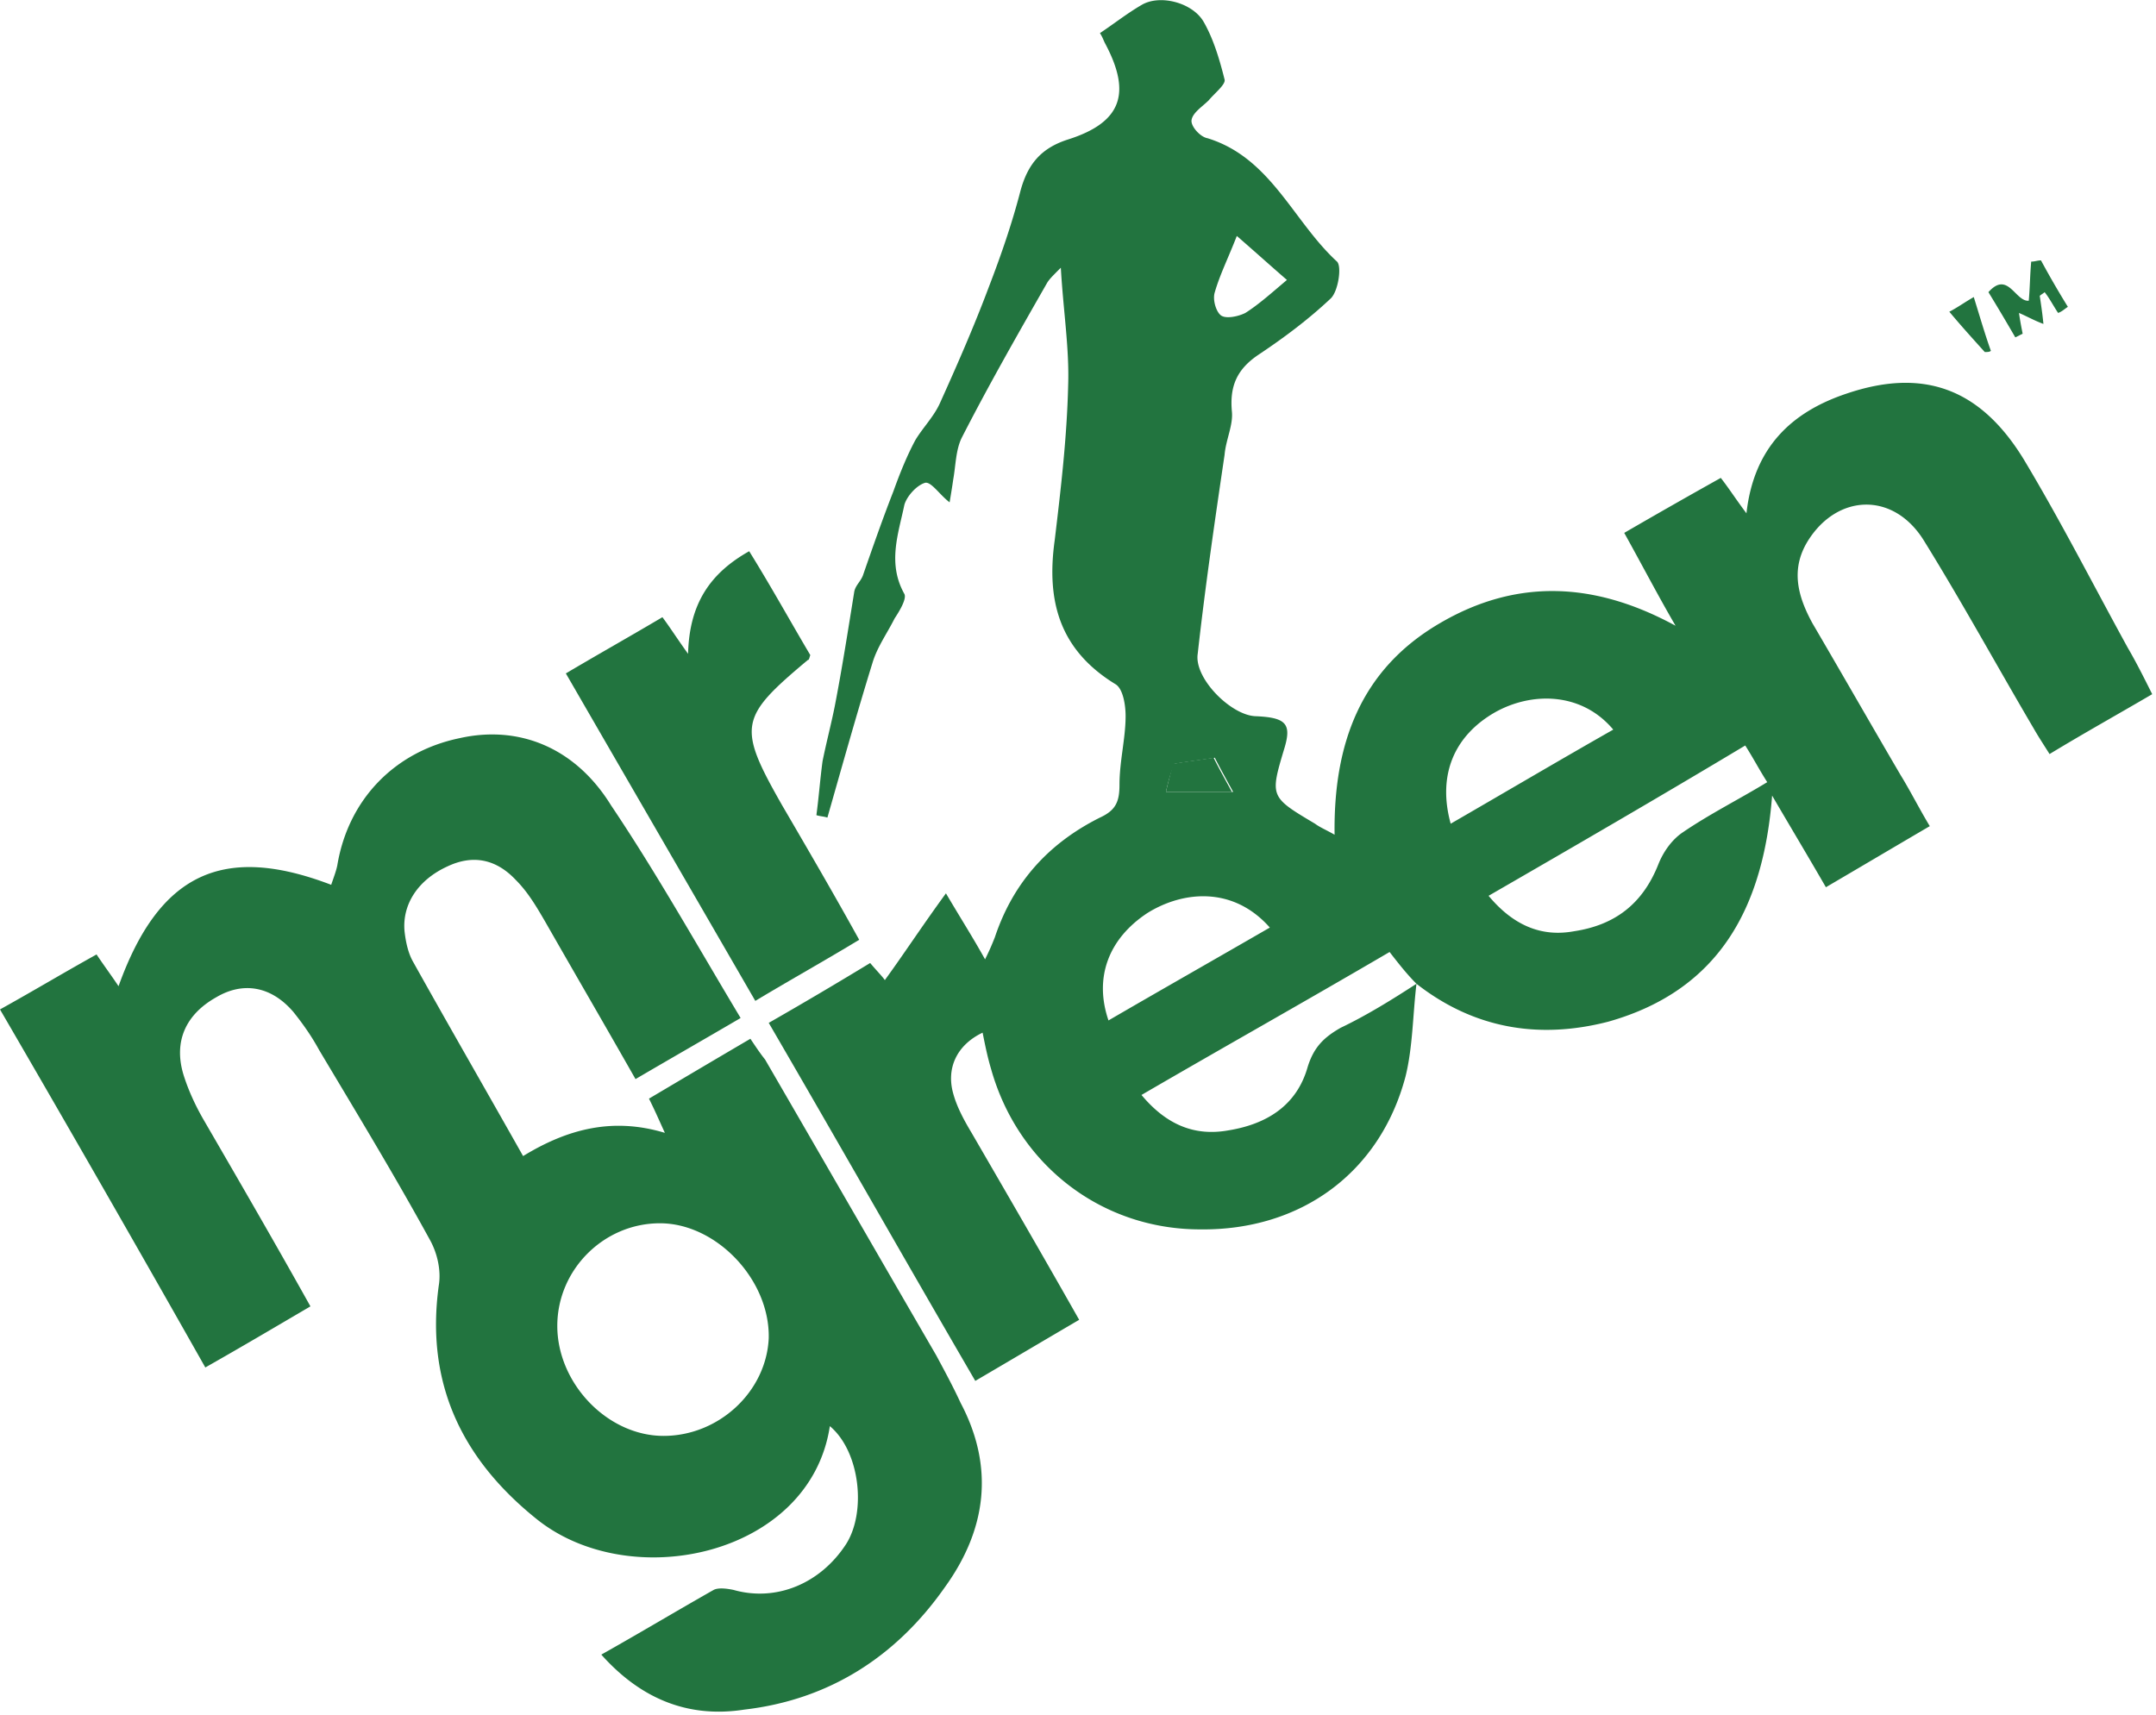
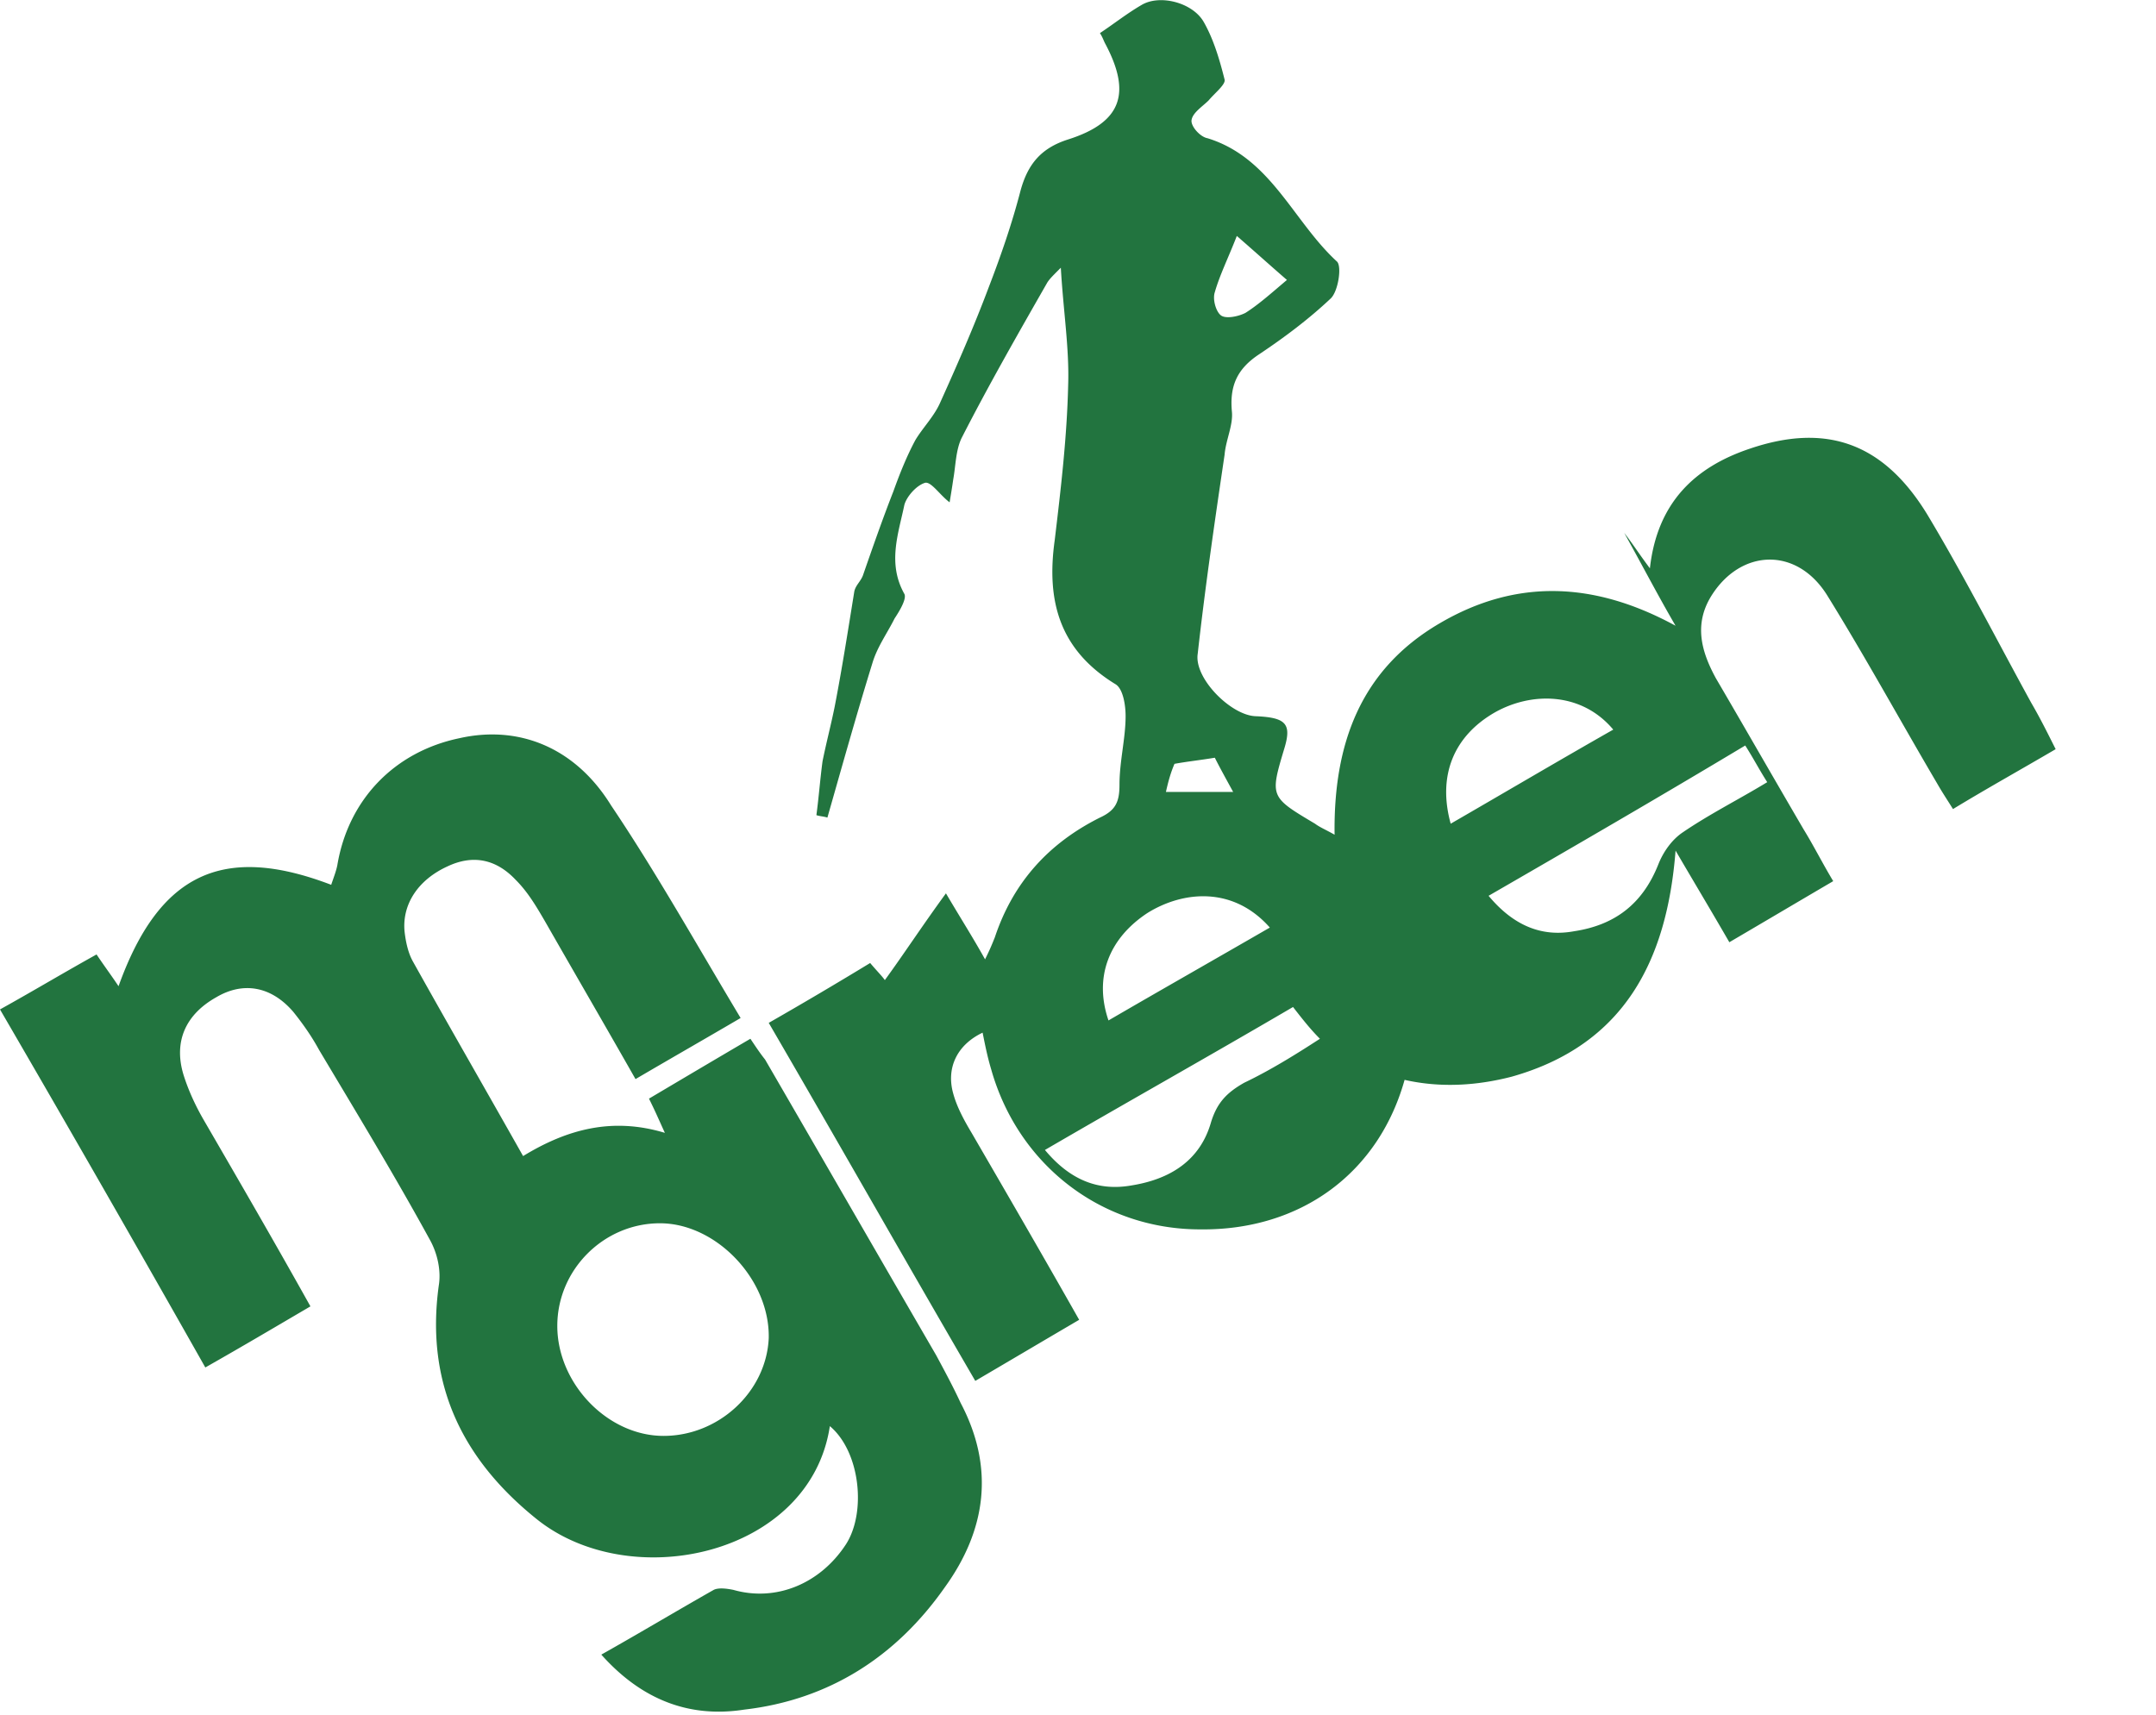
<svg xmlns="http://www.w3.org/2000/svg" width="176" height="140">
  <g fill="#22743F" fill-rule="evenodd">
-     <path d="M115.63 80.323c-.299 2.494-.299 5.188-.897 7.582-2.095 7.882-8.58 12.57-16.761 12.471-8.081 0-14.866-5.288-17.06-13.07-.3-.997-.5-1.995-.699-2.992-2.095.997-2.993 2.893-2.394 4.988.299 1.097.898 2.195 1.496 3.193 2.893 4.988 5.787 9.976 8.78 15.264-2.893 1.696-5.587 3.292-8.48 4.988-5.687-9.777-11.174-19.454-16.861-29.232a358.777 358.777 0 0 0 8.28-4.888c.5.598.998 1.097 1.198 1.397 1.596-2.195 3.093-4.49 4.988-7.084 1.297 2.195 2.195 3.592 3.193 5.388.399-.799.598-1.297.798-1.796 1.496-4.49 4.39-7.682 8.58-9.778 1.297-.598 1.596-1.296 1.596-2.693 0-1.896.499-3.791.499-5.587 0-.898-.2-2.195-.798-2.594-4.59-2.794-5.687-6.784-4.989-11.773.5-4.19.998-8.38 1.098-12.67.1-2.993-.4-6.086-.599-9.578-.698.698-.898.898-1.097 1.197-2.395 4.19-4.789 8.38-6.984 12.67-.499.998-.499 2.295-.698 3.393-.1.698-.2 1.297-.3 1.895-.798-.598-1.496-1.696-1.995-1.596-.698.2-1.496 1.098-1.696 1.796-.499 2.394-1.397 4.789 0 7.283.2.4-.4 1.397-.798 1.995-.599 1.198-1.397 2.295-1.796 3.592-1.297 4.19-2.494 8.48-3.691 12.67-.3-.1-.599-.1-.898-.199.2-1.497.3-2.893.499-4.39.299-1.496.698-2.993.997-4.49.599-3.092 1.098-6.285 1.597-9.378.1-.498.498-.798.698-1.296.798-2.295 1.596-4.59 2.494-6.884.499-1.397 1.098-2.894 1.796-4.19.599-.998 1.496-1.896 1.995-2.994 1.397-3.093 2.794-6.285 3.991-9.478.998-2.594 1.896-5.188 2.594-7.881.599-2.195 1.696-3.492 3.89-4.19 4.39-1.397 5.189-3.792 2.994-7.882-.1-.2-.2-.499-.4-.798 1.198-.798 2.196-1.597 3.393-2.295 1.496-.898 4.19-.2 5.088 1.397.798 1.397 1.297 3.093 1.696 4.689.1.399-.798 1.097-1.297 1.696-.499.499-1.297.998-1.397 1.596-.1.499.699 1.397 1.297 1.497 5.188 1.596 6.984 6.784 10.576 10.076.399.4.1 2.395-.5 2.993-1.795 1.696-3.79 3.193-5.885 4.59-1.796 1.197-2.395 2.594-2.195 4.689.1 1.097-.5 2.294-.599 3.492-.798 5.387-1.596 10.874-2.195 16.262-.3 1.995 2.694 4.988 4.69 5.088 2.494.1 2.992.598 2.394 2.594-1.197 3.99-1.197 3.99 2.494 6.185.399.3.898.5 1.596.898-.1-7.383 2.095-13.468 8.58-17.26 6.286-3.691 12.67-3.392 19.255.2-1.396-2.394-2.693-4.889-4.19-7.582a555.376 555.376 0 0 1 7.882-4.49c.698.898 1.197 1.696 2.095 2.893.598-5.387 3.691-8.28 8.18-9.777 6.186-2.095 10.875-.499 14.467 5.388 2.993 4.988 5.687 10.276 8.48 15.364.699 1.197 1.297 2.394 1.996 3.791-2.894 1.696-5.587 3.193-8.38 4.889-.5-.799-.899-1.397-1.298-2.096-2.993-5.088-5.886-10.375-8.979-15.364-2.494-3.99-7.083-3.79-9.478.1-1.396 2.295-.798 4.49.4 6.684 2.394 4.09 4.788 8.281 7.183 12.372.798 1.297 1.496 2.693 2.394 4.19-2.893 1.696-5.587 3.292-8.48 4.988-1.497-2.594-2.993-5.088-4.39-7.482-.698 8.979-4.19 15.863-13.369 18.457-5.786 1.496-11.074.499-15.663-3.093-.799-.798-1.497-1.696-2.195-2.594-6.984 4.09-13.569 7.782-20.253 11.673 1.995 2.394 4.29 3.392 7.083 2.893 3.093-.499 5.587-1.995 6.485-5.188.5-1.596 1.297-2.394 2.694-3.192 2.095-.998 4.19-2.295 6.186-3.592zm5.887-7.183c1.995 2.394 4.29 3.392 6.984 2.893 3.292-.499 5.587-2.195 6.884-5.487.399-.998 1.097-1.996 1.995-2.594 2.195-1.497 4.59-2.694 6.884-4.09-.698-1.098-1.098-1.896-1.796-2.994-6.984 4.19-13.868 8.181-20.951 12.272zm-3.093-5.887c4.49-2.594 8.88-5.188 13.27-7.682-2.595-3.093-6.685-3.093-9.678-1.397-3.293 1.896-4.69 5.089-3.592 9.08zm-14.765 8.48c-2.994-3.392-7.084-2.992-9.977-1.197-3.193 2.095-4.39 5.288-3.193 8.78 4.29-2.494 8.68-4.988 13.17-7.582zm1.396-52.876c-1.496-1.297-2.594-2.295-4.09-3.592-.699 1.796-1.397 3.193-1.796 4.59-.2.598.1 1.596.499 1.895.399.3 1.397.1 1.995-.2 1.098-.698 2.095-1.596 3.392-2.693zm-9.877 41.802h5.487c-.598-1.097-1.097-1.995-1.496-2.793-1.197.2-2.195.3-3.292.499-.3.698-.5 1.396-.699 2.294zm-69.837 42.003c-2.893 1.696-5.587 3.292-8.58 4.988A2779.368 2779.368 0 0 0 0 82.418c2.694-1.497 5.188-2.993 7.882-4.49.598.898 1.197 1.697 1.795 2.594 3.293-9.178 8.48-11.672 17.36-8.28.2-.599.4-1.098.499-1.597.898-5.387 4.689-9.278 9.977-10.375 4.888-1.098 9.478.798 12.37 5.487 3.692 5.487 6.985 11.373 10.576 17.36-2.893 1.695-5.687 3.292-8.58 4.988-2.494-4.39-4.988-8.68-7.383-12.87-.698-1.197-1.396-2.395-2.394-3.392-1.596-1.696-3.492-2.095-5.587-1.098-2.394 1.098-3.691 3.093-3.492 5.288.1.898.3 1.796.698 2.494 2.894 5.188 5.887 10.376 8.98 15.863 3.591-2.195 7.283-3.192 11.573-1.895-.5-1.098-.799-1.796-1.297-2.794 2.693-1.596 5.387-3.193 8.28-4.889.4.599.798 1.198 1.198 1.696 4.689 8.082 9.278 16.063 13.967 24.144.698 1.297 1.397 2.594 1.995 3.891 2.794 5.288 2.095 10.376-1.297 15.065-3.99 5.687-9.478 9.179-16.362 9.977-4.49.698-8.38-.798-11.672-4.49 3.192-1.796 6.185-3.591 9.178-5.287.4-.2 1.098-.1 1.597 0 3.491.997 7.083-.5 9.178-3.692 1.696-2.594 1.197-7.582-1.297-9.677-1.596 10.575-16.262 13.768-23.944 7.582-6.086-4.889-9.079-11.074-7.981-19.056.2-1.197-.1-2.593-.699-3.69-2.893-5.289-5.986-10.377-9.079-15.565-.598-1.097-1.297-2.095-2.095-3.092-1.796-2.096-4.09-2.495-6.285-1.198-2.494 1.397-3.492 3.592-2.694 6.286.4 1.297.998 2.594 1.696 3.79 2.893 4.99 5.787 9.978 8.68 15.166zm28.833 10.575c4.49 0 8.38-3.592 8.58-7.982.1-4.788-4.29-9.378-8.88-9.378-4.589 0-8.38 3.791-8.38 8.38 0 4.69 4.09 8.98 8.68 8.98z" fill-rule="nonzero" />
-     <path d="M66.146 53.485c-.1.3-.1.4-.2.4-5.587 4.689-5.786 5.387-2.095 11.872 2.095 3.591 4.19 7.183 6.286 10.974-2.794 1.696-5.488 3.193-8.48 4.989-5.189-8.98-10.277-17.759-15.465-26.738 2.694-1.596 5.188-2.993 7.882-4.59.599.799 1.097 1.597 2.095 2.994.1-4.09 1.796-6.585 4.989-8.38 1.795 2.892 3.392 5.786 4.988 8.48zM166.81 26.448c-.798-.299-1.297-.598-1.995-.898.1.699.2 1.198.3 1.697l-.6.299a176.752 176.752 0 0 0-2.194-3.692c1.596-1.795 2.195.799 3.292.699.1-1.098.1-2.095.2-3.193.299 0 .499-.1.798-.1a74.098 74.098 0 0 0 2.195 3.792c-.3.2-.5.399-.798.498-.4-.598-.699-1.197-1.098-1.696-.1.1-.3.2-.399.3.1.698.2 1.297.3 2.294zm-4.788 2.295c-.898-.998-1.896-2.095-2.894-3.292.599-.3 1.297-.798 1.996-1.197.498 1.596.898 2.993 1.396 4.39-.1.099-.299.099-.498.099zM95.178 64.659c.2-.898.4-1.596.599-2.294 1.097-.2 2.095-.3 3.292-.5.4.799.898 1.697 1.497 2.794h-5.388z" />
+     <path d="M115.63 80.323c-.299 2.494-.299 5.188-.897 7.582-2.095 7.882-8.58 12.57-16.761 12.471-8.081 0-14.866-5.288-17.06-13.07-.3-.997-.5-1.995-.699-2.992-2.095.997-2.993 2.893-2.394 4.988.299 1.097.898 2.195 1.496 3.193 2.893 4.988 5.787 9.976 8.78 15.264-2.893 1.696-5.587 3.292-8.48 4.988-5.687-9.777-11.174-19.454-16.861-29.232a358.777 358.777 0 0 0 8.28-4.888c.5.598.998 1.097 1.198 1.397 1.596-2.195 3.093-4.49 4.988-7.084 1.297 2.195 2.195 3.592 3.193 5.388.399-.799.598-1.297.798-1.796 1.496-4.49 4.39-7.682 8.58-9.778 1.297-.598 1.596-1.296 1.596-2.693 0-1.896.499-3.791.499-5.587 0-.898-.2-2.195-.798-2.594-4.59-2.794-5.687-6.784-4.989-11.773.5-4.19.998-8.38 1.098-12.67.1-2.993-.4-6.086-.599-9.578-.698.698-.898.898-1.097 1.197-2.395 4.19-4.789 8.38-6.984 12.67-.499.998-.499 2.295-.698 3.393-.1.698-.2 1.297-.3 1.895-.798-.598-1.496-1.696-1.995-1.596-.698.2-1.496 1.098-1.696 1.796-.499 2.394-1.397 4.789 0 7.283.2.4-.4 1.397-.798 1.995-.599 1.198-1.397 2.295-1.796 3.592-1.297 4.19-2.494 8.48-3.691 12.67-.3-.1-.599-.1-.898-.199.2-1.497.3-2.893.499-4.39.299-1.496.698-2.993.997-4.49.599-3.092 1.098-6.285 1.597-9.378.1-.498.498-.798.698-1.296.798-2.295 1.596-4.59 2.494-6.884.499-1.397 1.098-2.894 1.796-4.19.599-.998 1.496-1.896 1.995-2.994 1.397-3.093 2.794-6.285 3.991-9.478.998-2.594 1.896-5.188 2.594-7.881.599-2.195 1.696-3.492 3.89-4.19 4.39-1.397 5.189-3.792 2.994-7.882-.1-.2-.2-.499-.4-.798 1.198-.798 2.196-1.597 3.393-2.295 1.496-.898 4.19-.2 5.088 1.397.798 1.397 1.297 3.093 1.696 4.689.1.399-.798 1.097-1.297 1.696-.499.499-1.297.998-1.397 1.596-.1.499.699 1.397 1.297 1.497 5.188 1.596 6.984 6.784 10.576 10.076.399.4.1 2.395-.5 2.993-1.795 1.696-3.79 3.193-5.885 4.59-1.796 1.197-2.395 2.594-2.195 4.689.1 1.097-.5 2.294-.599 3.492-.798 5.387-1.596 10.874-2.195 16.262-.3 1.995 2.694 4.988 4.69 5.088 2.494.1 2.992.598 2.394 2.594-1.197 3.99-1.197 3.99 2.494 6.185.399.3.898.5 1.596.898-.1-7.383 2.095-13.468 8.58-17.26 6.286-3.691 12.67-3.392 19.255.2-1.396-2.394-2.693-4.889-4.19-7.582c.698.898 1.197 1.696 2.095 2.893.598-5.387 3.691-8.28 8.18-9.777 6.186-2.095 10.875-.499 14.467 5.388 2.993 4.988 5.687 10.276 8.48 15.364.699 1.197 1.297 2.394 1.996 3.791-2.894 1.696-5.587 3.193-8.38 4.889-.5-.799-.899-1.397-1.298-2.096-2.993-5.088-5.886-10.375-8.979-15.364-2.494-3.99-7.083-3.79-9.478.1-1.396 2.295-.798 4.49.4 6.684 2.394 4.09 4.788 8.281 7.183 12.372.798 1.297 1.496 2.693 2.394 4.19-2.893 1.696-5.587 3.292-8.48 4.988-1.497-2.594-2.993-5.088-4.39-7.482-.698 8.979-4.19 15.863-13.369 18.457-5.786 1.496-11.074.499-15.663-3.093-.799-.798-1.497-1.696-2.195-2.594-6.984 4.09-13.569 7.782-20.253 11.673 1.995 2.394 4.29 3.392 7.083 2.893 3.093-.499 5.587-1.995 6.485-5.188.5-1.596 1.297-2.394 2.694-3.192 2.095-.998 4.19-2.295 6.186-3.592zm5.887-7.183c1.995 2.394 4.29 3.392 6.984 2.893 3.292-.499 5.587-2.195 6.884-5.487.399-.998 1.097-1.996 1.995-2.594 2.195-1.497 4.59-2.694 6.884-4.09-.698-1.098-1.098-1.896-1.796-2.994-6.984 4.19-13.868 8.181-20.951 12.272zm-3.093-5.887c4.49-2.594 8.88-5.188 13.27-7.682-2.595-3.093-6.685-3.093-9.678-1.397-3.293 1.896-4.69 5.089-3.592 9.08zm-14.765 8.48c-2.994-3.392-7.084-2.992-9.977-1.197-3.193 2.095-4.39 5.288-3.193 8.78 4.29-2.494 8.68-4.988 13.17-7.582zm1.396-52.876c-1.496-1.297-2.594-2.295-4.09-3.592-.699 1.796-1.397 3.193-1.796 4.59-.2.598.1 1.596.499 1.895.399.3 1.397.1 1.995-.2 1.098-.698 2.095-1.596 3.392-2.693zm-9.877 41.802h5.487c-.598-1.097-1.097-1.995-1.496-2.793-1.197.2-2.195.3-3.292.499-.3.698-.5 1.396-.699 2.294zm-69.837 42.003c-2.893 1.696-5.587 3.292-8.58 4.988A2779.368 2779.368 0 0 0 0 82.418c2.694-1.497 5.188-2.993 7.882-4.49.598.898 1.197 1.697 1.795 2.594 3.293-9.178 8.48-11.672 17.36-8.28.2-.599.4-1.098.499-1.597.898-5.387 4.689-9.278 9.977-10.375 4.888-1.098 9.478.798 12.37 5.487 3.692 5.487 6.985 11.373 10.576 17.36-2.893 1.695-5.687 3.292-8.58 4.988-2.494-4.39-4.988-8.68-7.383-12.87-.698-1.197-1.396-2.395-2.394-3.392-1.596-1.696-3.492-2.095-5.587-1.098-2.394 1.098-3.691 3.093-3.492 5.288.1.898.3 1.796.698 2.494 2.894 5.188 5.887 10.376 8.98 15.863 3.591-2.195 7.283-3.192 11.573-1.895-.5-1.098-.799-1.796-1.297-2.794 2.693-1.596 5.387-3.193 8.28-4.889.4.599.798 1.198 1.198 1.696 4.689 8.082 9.278 16.063 13.967 24.144.698 1.297 1.397 2.594 1.995 3.891 2.794 5.288 2.095 10.376-1.297 15.065-3.99 5.687-9.478 9.179-16.362 9.977-4.49.698-8.38-.798-11.672-4.49 3.192-1.796 6.185-3.591 9.178-5.287.4-.2 1.098-.1 1.597 0 3.491.997 7.083-.5 9.178-3.692 1.696-2.594 1.197-7.582-1.297-9.677-1.596 10.575-16.262 13.768-23.944 7.582-6.086-4.889-9.079-11.074-7.981-19.056.2-1.197-.1-2.593-.699-3.69-2.893-5.289-5.986-10.377-9.079-15.565-.598-1.097-1.297-2.095-2.095-3.092-1.796-2.096-4.09-2.495-6.285-1.198-2.494 1.397-3.492 3.592-2.694 6.286.4 1.297.998 2.594 1.696 3.79 2.893 4.99 5.787 9.978 8.68 15.166zm28.833 10.575c4.49 0 8.38-3.592 8.58-7.982.1-4.788-4.29-9.378-8.88-9.378-4.589 0-8.38 3.791-8.38 8.38 0 4.69 4.09 8.98 8.68 8.98z" fill-rule="nonzero" />
  </g>
</svg>